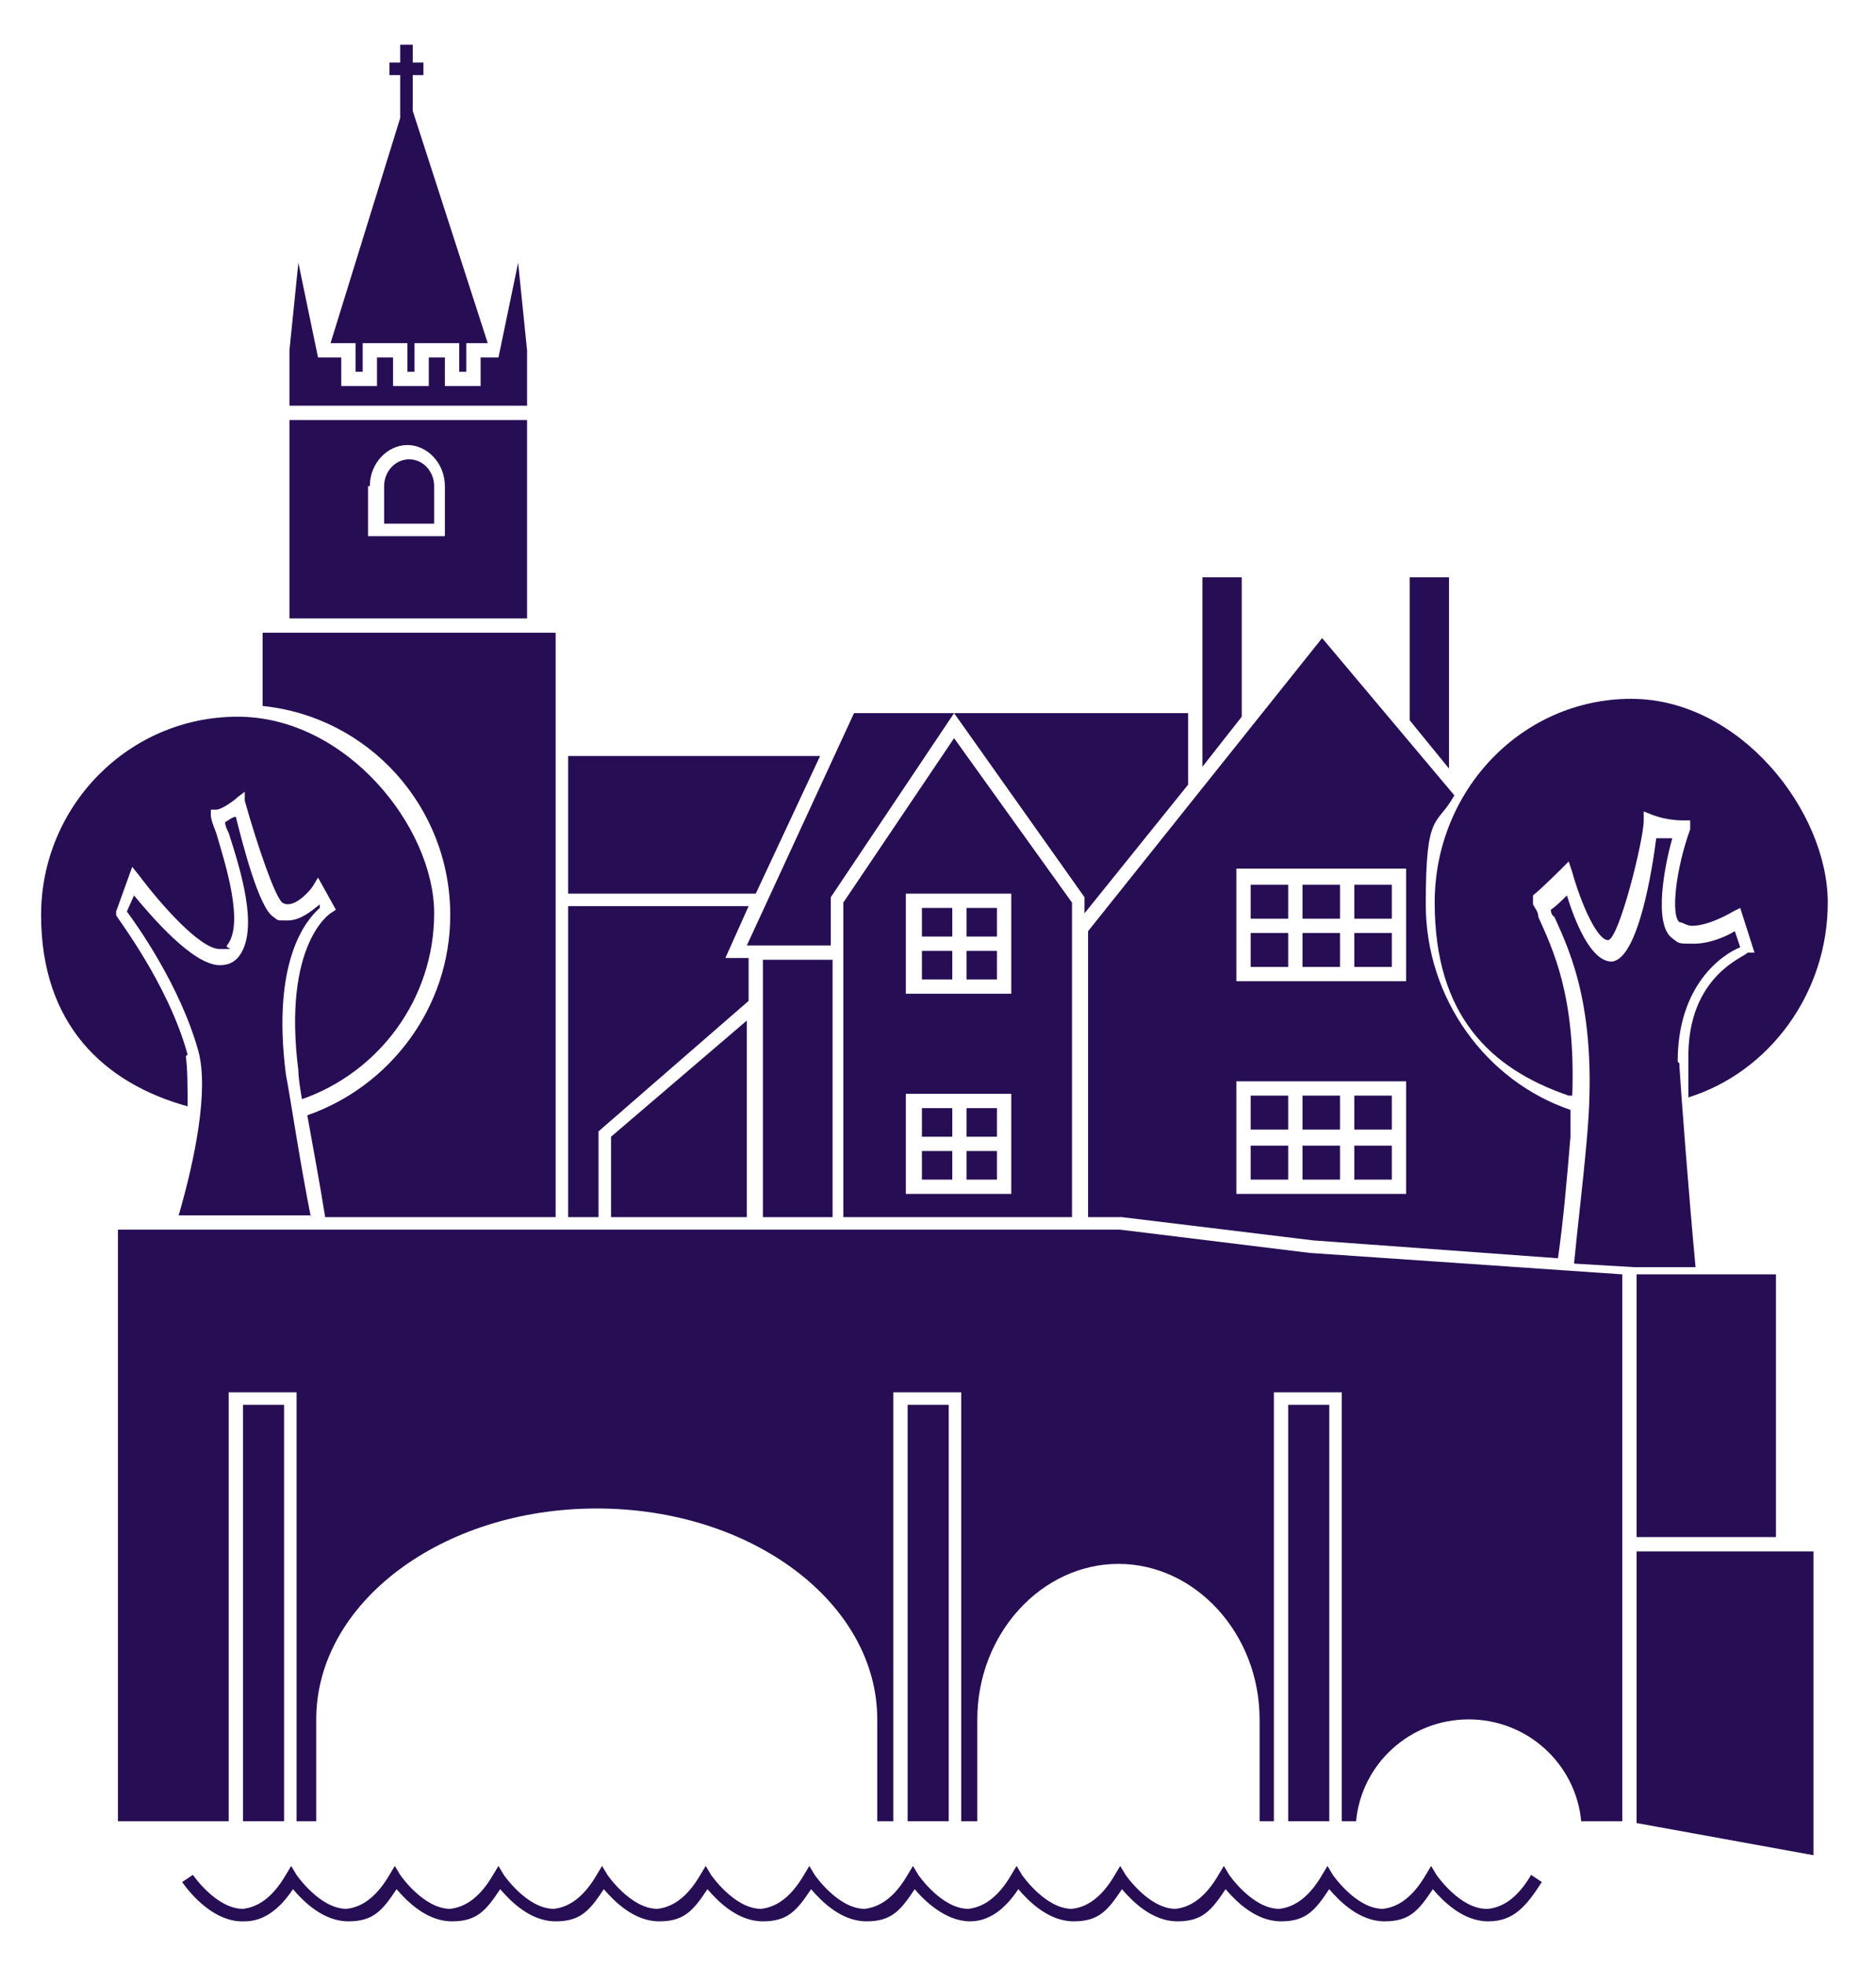
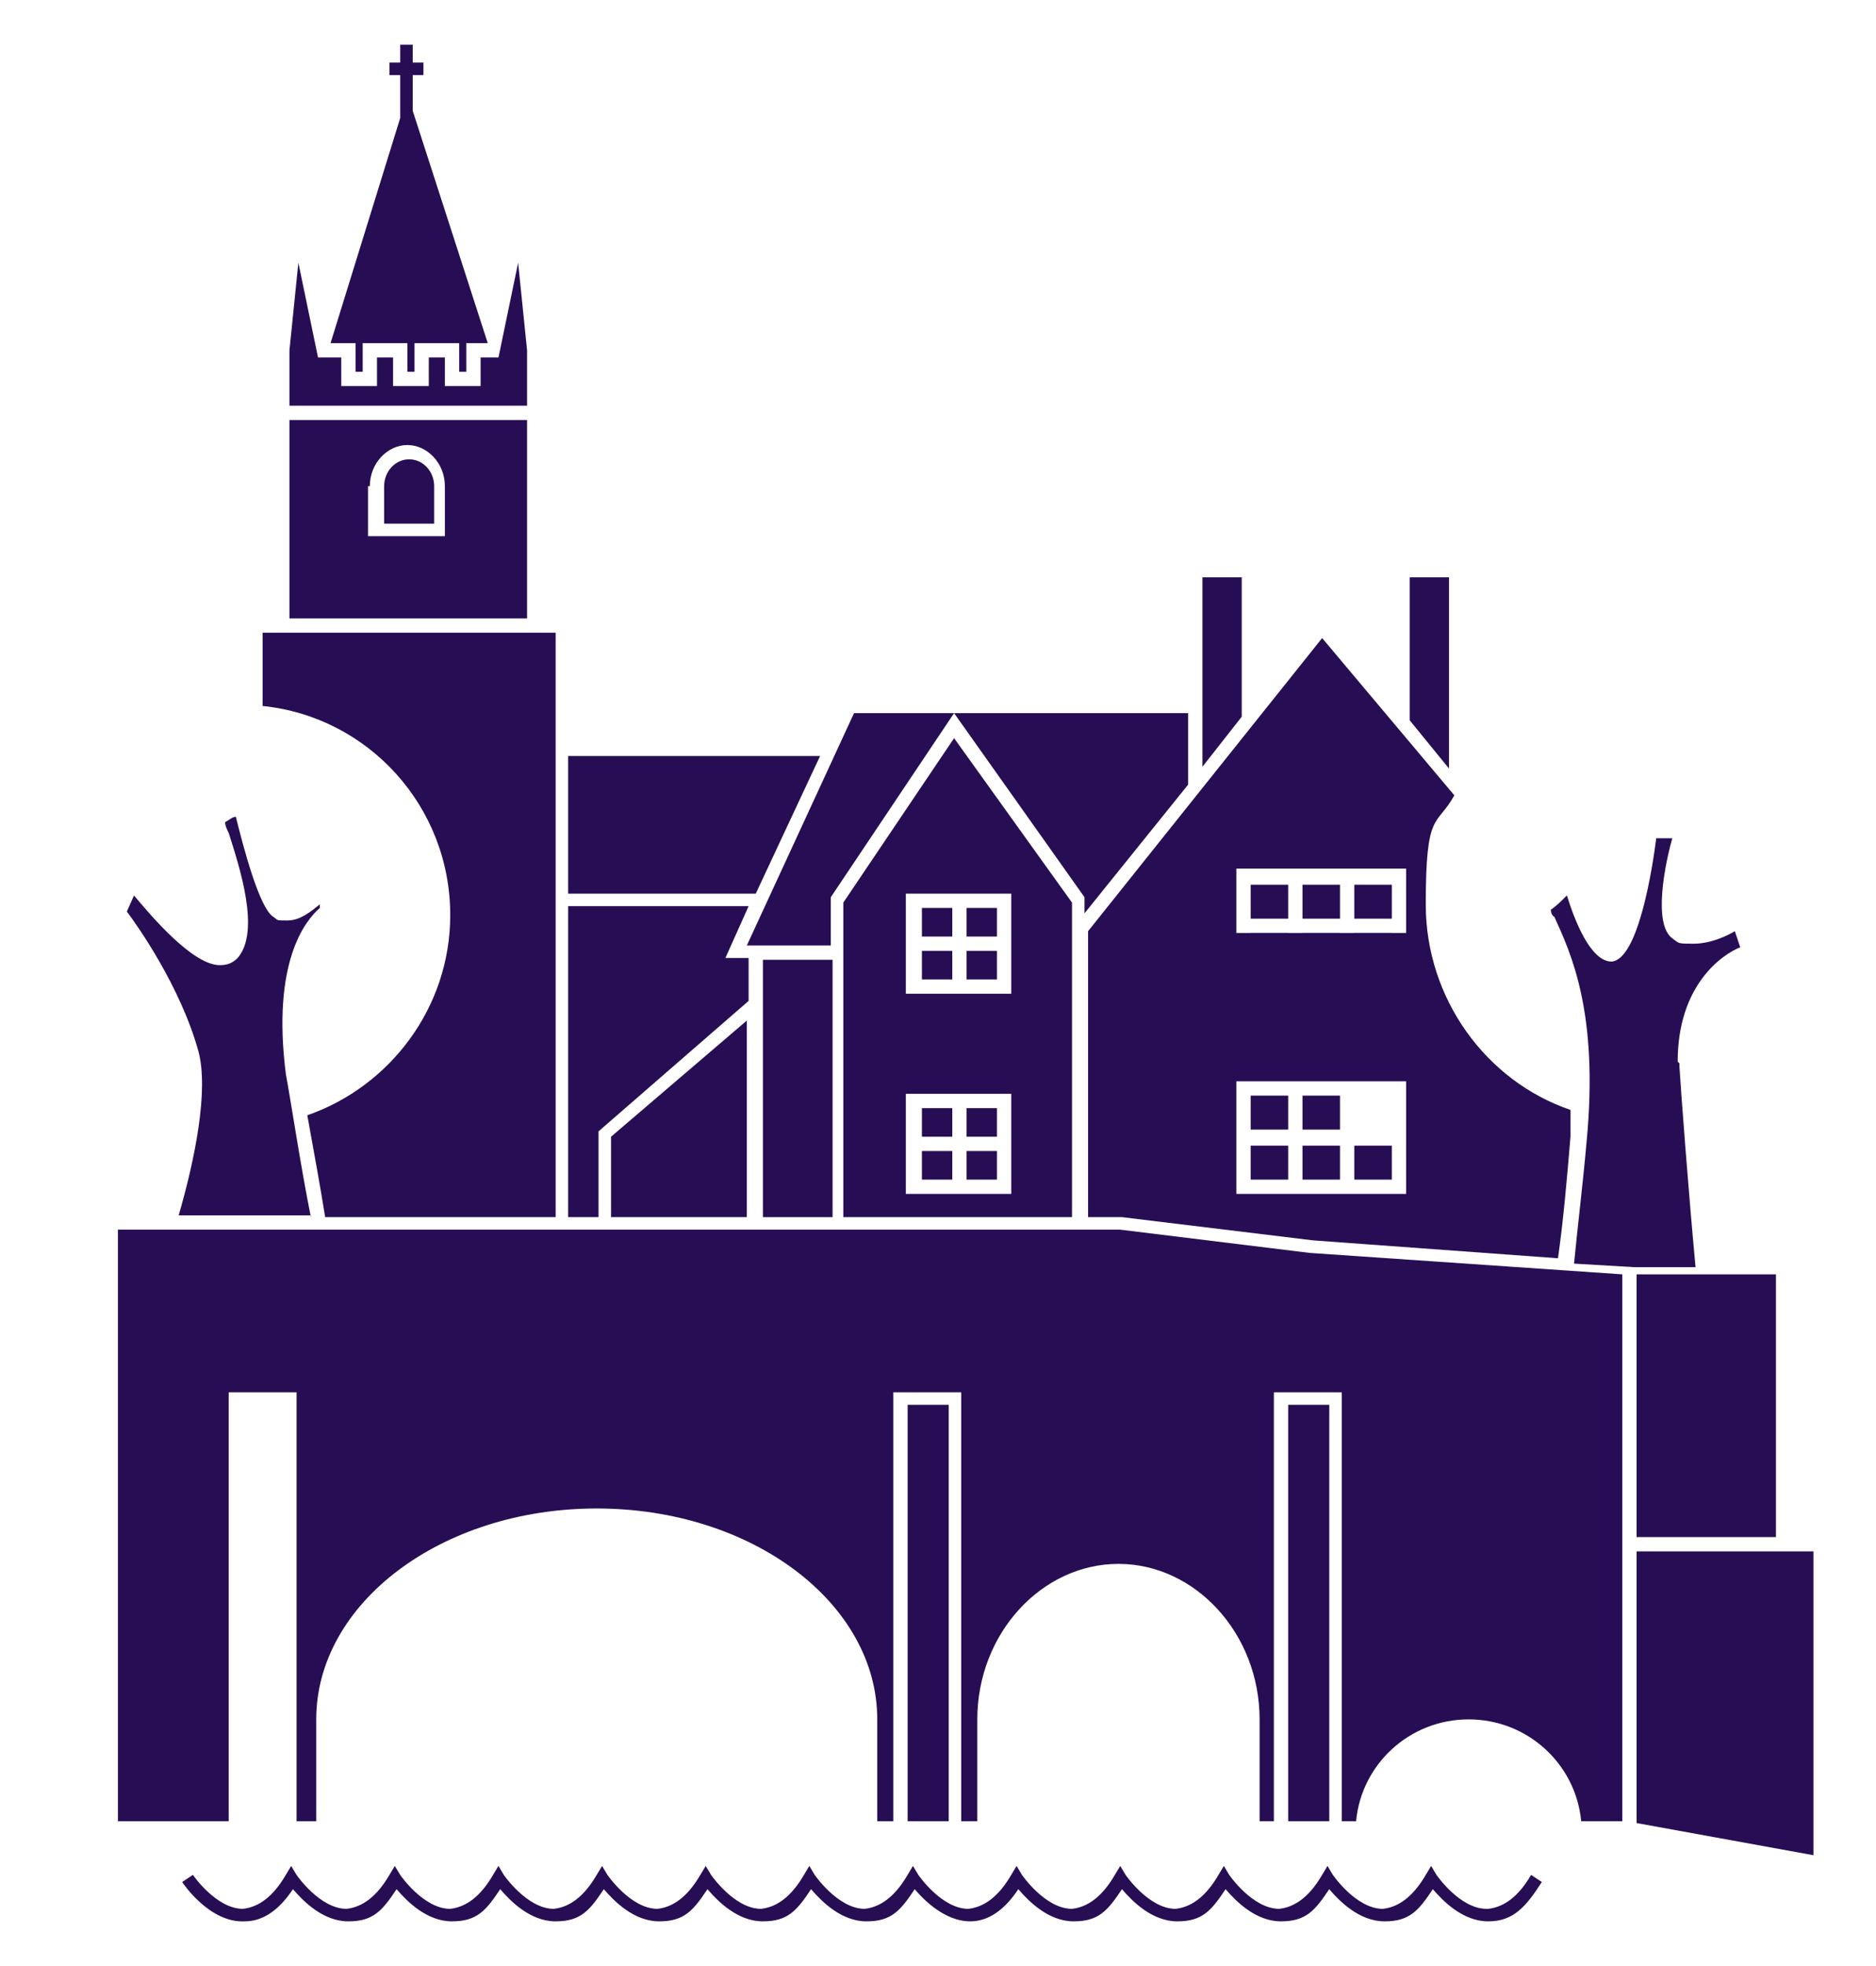
<svg xmlns="http://www.w3.org/2000/svg" id="Layer_2" version="1.1" viewBox="0 0 105 110">
  <defs>
    <style> .st0 { fill: #270e54; } </style>
  </defs>
  <g id="icons">
    <g>
      <polygon class="st0" points="18.5 19.2 19.9 19.2 19.9 20.8 20.3 20.8 20.3 19.2 22.8 19.2 22.8 20.8 23.2 20.8 23.2 19.2 25.7 19.2 25.7 20.8 26.1 20.8 26.1 19.2 27.3 19.2 23.1 6.2 23.1 4.2 23.7 4.2 23.7 3.5 23.1 3.5 23.1 2.5 22.4 2.5 22.4 3.5 21.8 3.5 21.8 4.2 22.4 4.2 22.4 6.6 18.5 19.2" />
      <polygon class="st0" points="33.5 63.3 41.9 56 41.9 53.6 40.6 53.6 41.9 50.7 31.8 50.7 31.8 68.1 33.5 68.1 33.5 63.3" />
      <polygon class="st0" points="45.9 42.3 31.8 42.3 31.8 50 42.3 50 45.9 42.3" />
      <path class="st0" d="M25.2,51.2c0,5.2-3.4,9.6-8,11.2.3,1.7.7,3.8,1,5.7h12.9v-32.7H14.7v4.1c5.9.6,10.5,5.6,10.5,11.7Z" />
      <path class="st0" d="M16.2,34.6h13.3v-11.1h-13.3v11.1ZM20.7,27.2c0-1.3,1-2.3,2.1-2.3s2.1,1,2.1,2.3v2.8h-4.3v-2.8h0Z" />
      <polygon class="st0" points="29.5 22.7 29.5 19.6 29 14.7 27.9 20 26.9 20 26.9 21.6 24.9 21.6 24.9 20 24 20 24 21.6 22 21.6 22 20 21.1 20 21.1 21.6 19.1 21.6 19.1 20 17.8 20 16.7 14.7 16.2 19.6 16.2 22.7 29.5 22.7" />
      <path class="st0" d="M22.9,25.7c-.8,0-1.4.7-1.4,1.5v2.1h2.8v-2.1c0-.8-.6-1.5-1.4-1.5h0Z" />
      <rect class="st0" x="42.7" y="53.7" width="3.9" height="14.4" />
      <polygon class="st0" points="46.5 52.9 46.5 50.2 53.4 39.9 60.7 50.2 60.7 51.1 66.5 43.9 66.5 39.9 47.8 39.9 41.8 52.9 46.5 52.9" />
      <polygon class="st0" points="41.8 68.1 41.8 57.1 34.2 63.6 34.2 68.1 41.8 68.1" />
      <polygon class="st0" points="69.5 32.3 67.3 32.3 67.3 42.9 69.5 40.1 69.5 32.3" />
      <polygon class="st0" points="81.1 32.3 78.9 32.3 78.9 40.3 81.1 43 81.1 32.3" />
      <rect class="st0" x="54.1" y="62" width="1.7" height="1.6" />
      <rect class="st0" x="54.1" y="64.4" width="1.7" height="1.6" />
      <rect class="st0" x="51.6" y="62" width="1.7" height="1.6" />
      <rect class="st0" x="51.6" y="64.4" width="1.7" height="1.6" />
      <path class="st0" d="M47.3,68.1h12.7v-17.6l-6.6-9.2-6.2,9.2v17.6h0ZM50.7,53.2v-3.2h5.9v5.6h-5.9s0-2.4,0-2.4ZM50.7,64.4v-3.2h5.9v5.6h-5.9v-2.4Z" />
      <rect class="st0" x="54.1" y="53.2" width="1.7" height="1.6" />
      <rect class="st0" x="54.1" y="50.8" width="1.7" height="1.6" />
      <rect class="st0" x="51.6" y="50.8" width="1.7" height="1.6" />
      <rect class="st0" x="51.6" y="53.2" width="1.7" height="1.6" />
      <rect class="st0" x="70" y="61.3" width="2.1" height="1.9" />
      <rect class="st0" x="70" y="64.1" width="2.1" height="1.9" />
      <rect class="st0" x="72.9" y="61.3" width="2.1" height="1.9" />
      <rect class="st0" x="75.8" y="64.1" width="2.1" height="1.9" />
-       <rect class="st0" x="75.8" y="61.3" width="2.1" height="1.9" />
      <rect class="st0" x="72.9" y="64.1" width="2.1" height="1.9" />
      <rect class="st0" x="75.8" y="52.2" width="2.1" height="1.9" />
-       <path class="st0" d="M60.9,68.1h1.9l10.7,1.3,13.7,1c.3-2.1.5-4.4.7-6.8v-1.5c-4.7-1.6-8.1-6.2-8.1-11.5s.6-4.3,1.6-6.1l-7.4-8.8-13.1,16.4v15.9h0ZM69.2,52.2v-3.6h9.5v6.3h-9.5v-2.7h0ZM69.2,64.1v-3.6h9.5v6.3h-9.5v-2.7h0Z" />
+       <path class="st0" d="M60.9,68.1h1.9l10.7,1.3,13.7,1c.3-2.1.5-4.4.7-6.8v-1.5c-4.7-1.6-8.1-6.2-8.1-11.5s.6-4.3,1.6-6.1l-7.4-8.8-13.1,16.4v15.9h0ZM69.2,52.2v-3.6h9.5v6.3v-2.7h0ZM69.2,64.1v-3.6h9.5v6.3h-9.5v-2.7h0Z" />
      <rect class="st0" x="72.9" y="52.2" width="2.1" height="1.9" />
      <rect class="st0" x="70" y="49.5" width="2.1" height="1.9" />
      <rect class="st0" x="70" y="52.2" width="2.1" height="1.9" />
      <rect class="st0" x="75.8" y="49.5" width="2.1" height="1.9" />
      <rect class="st0" x="72.9" y="49.5" width="2.1" height="1.9" />
-       <path class="st0" d="M10.5,59c-1.1-4-4-7.7-4-7.8v-.2c0,0,.9-2.5.9-2.5l.4.5c1.2,1.6,3.4,4.1,4.5,4.1s.3,0,.4-.2c1-1.2-.1-4.6-.6-6.3-.2-.5-.3-.8-.3-1v-.3h.3c.3,0,1-.5,1.2-.7l.4-.3v.5c.7,2.5,1.7,5.4,2.1,5.7.6.4,1.5-.6,1.7-.9l.3-.5,1,1.8-.3.2s-2.7,1.7-1.8,8.8c0,.4.1,1,.2,1.6,4.3-1.5,7.4-5.6,7.4-10.4s-4.9-11-11-11-11,5-11,11.1,3.5,9.4,8.2,10.7c0-1.1,0-2.1-.1-2.8h0Z" />
      <path class="st0" d="M17.4,68.1c-.6-3-1.1-6.4-1.4-8-.8-6.3,1.1-8.6,1.9-9.3v-.2c-.5.4-1.1.9-1.8.9s-.5,0-.8-.2c-.8-.5-1.7-4-2.1-5.6-.2,0-.4.2-.6.3,0,.2.1.4.2.6.6,1.9,1.8,5.5.5,7-.3.3-.6.4-1,.4-1.5,0-3.8-2.7-4.8-3.9l-.4.9c.6.8,3,4.2,4,7.8.6,2.2-.2,6.1-1.1,9.2h7.4Z" />
-       <path class="st0" d="M88,61.3c.2-5.6-1.1-8.2-1.9-10,0-.3-.2-.5-.3-.7v-.3c0,0,0-.2,0-.2.5-.4,1.5-1.4,1.5-1.4l.5-.5.2.6c.5,1.8,1.4,3.8,2,3.8s2-5.6,2-6.7v-.5l.5.2c.8.3,1.6.3,1.6.3h.5v.5c-.8,2.2-1.1,4.8-.6,5.2.2,0,.4.2.7.2,1,0,2.3-.8,2.3-.8l.4-.2.8,2.5h-.4c0,.2-3.4,1.2-3.3,6,0,.4,0,1.2,0,2.1,4.5-1.4,7.8-5.8,7.8-10.9s-4.9-11.4-11-11.4-11,5.1-11,11.4,3.1,9.3,7.5,10.8h0Z" />
      <path class="st0" d="M93.9,59.4c0-4.3,2.5-6,3.5-6.4l-.3-.9c-.5.3-1.4.7-2.3.7s-.8,0-1.2-.3c-1.1-.8-.4-4.2,0-5.6-.2,0-.6,0-.9,0-.2,1.6-1,6.8-2.5,6.9h0c-1.2,0-2.1-2.4-2.5-3.7-.3.3-.6.6-.9.8,0,0,0,.3.2.4.9,2,2.5,5.3,1.8,12.6-.2,2.3-.5,4.7-.7,6.8l3.4.2h3.4c-.4-4.3-.8-9.6-.9-11.2h0v-.2Z" />
      <path class="st0" d="M62.7,68.8H6.6v33.1h6.2v-24h3.8v24h1.1v-5.7c0-6.5,7-11.8,15.7-11.8s15.7,5.3,15.7,11.8v5.7h.9v-24h3.8v24h.9v-5.7c0-4.8,3.6-8.7,7.9-8.7s7.9,3.9,7.9,8.7v5.7h.8v-24h3.8v24h.8c.3-3.2,3-5.7,6.3-5.7s6,2.5,6.3,5.7h2.3v-30.6l-17.5-1.2-10.6-1.3h0Z" />
      <rect class="st0" x="50.8" y="78.6" width="2.3" height="23.3" />
      <rect class="st0" x="72.1" y="78.6" width="2.3" height="23.3" />
-       <rect class="st0" x="13.6" y="78.6" width="2.3" height="23.3" />
      <rect class="st0" x="91.6" y="71.3" width="7.8" height="14.7" />
      <polygon class="st0" points="91.6 86.8 91.6 102 101.5 103.8 101.5 86.8 100.1 86.8 91.6 86.8" />
      <path class="st0" d="M83.2,106.8c-1.5,0-2.8-1.9-2.8-1.9l-.3-.5-.3.5c-.7,1.2-1.5,1.8-2.4,1.9-1.5,0-2.8-1.9-2.8-1.9l-.3-.5-.3.5c-.7,1.2-1.5,1.8-2.4,1.9-1.5,0-2.8-1.9-2.8-1.9l-.3-.5-.3.5c-.7,1.2-1.5,1.8-2.4,1.9-1.5,0-2.8-1.9-2.8-1.9l-.3-.5-.3.5c-.7,1.2-1.5,1.8-2.4,1.9-1.5,0-2.8-1.9-2.8-1.9l-.3-.5-.3.5c-.7,1.2-1.5,1.8-2.4,1.9-1.5,0-2.8-1.9-2.8-1.9l-.3-.5-.3.5c-.7,1.2-1.5,1.8-2.4,1.9-1.5,0-2.8-1.9-2.8-1.9l-.3-.5-.3.5c-.7,1.2-1.5,1.8-2.4,1.9-1.5,0-2.8-1.9-2.8-1.9l-.3-.5-.3.5c-.7,1.2-1.5,1.8-2.4,1.9-1.5,0-2.8-1.9-2.8-1.9l-.3-.5-.3.5c-.7,1.2-1.5,1.8-2.4,1.9-1.5,0-2.8-1.9-2.8-1.9l-.3-.5-.3.5c-.7,1.2-1.5,1.8-2.4,1.9h0c-1.5,0-2.8-1.9-2.8-1.9l-.3-.5-.3.5c-.7,1.2-1.5,1.8-2.4,1.9-1.5,0-2.8-1.9-2.8-1.9l-.3-.5-.3.5c-.7,1.2-1.5,1.8-2.4,1.9h0c-1.5,0-2.8-1.9-2.8-1.9l-.6.4s1.5,2.3,3.5,2.2c1,0,1.9-.6,2.7-1.8.6.7,1.7,1.8,3.1,1.8s1.9-.6,2.7-1.8c.6.7,1.7,1.8,3.1,1.8s1.9-.6,2.7-1.8c.6.7,1.7,1.8,3.1,1.8s1.9-.6,2.7-1.8c.6.7,1.7,1.8,3.1,1.8s1.9-.6,2.7-1.8c.6.7,1.7,1.8,3.1,1.8s1.9-.6,2.7-1.8c.6.7,1.7,1.8,3.1,1.8s1.9-.6,2.7-1.8c.5.6,1.7,1.8,3.1,1.8h0c1,0,1.9-.6,2.7-1.8.6.7,1.7,1.8,3.1,1.8s1.9-.6,2.7-1.8c.6.7,1.7,1.8,3.1,1.8s1.9-.6,2.7-1.8c.6.7,1.7,1.8,3.1,1.8s1.9-.6,2.7-1.8c.6.7,1.7,1.8,3.1,1.8s1.9-.6,2.7-1.8c.6.7,1.7,1.8,3.1,1.8s2.1-.8,3-2.2l-.6-.4c-.7,1.2-1.5,1.8-2.4,1.9h0Z" />
    </g>
  </g>
</svg>